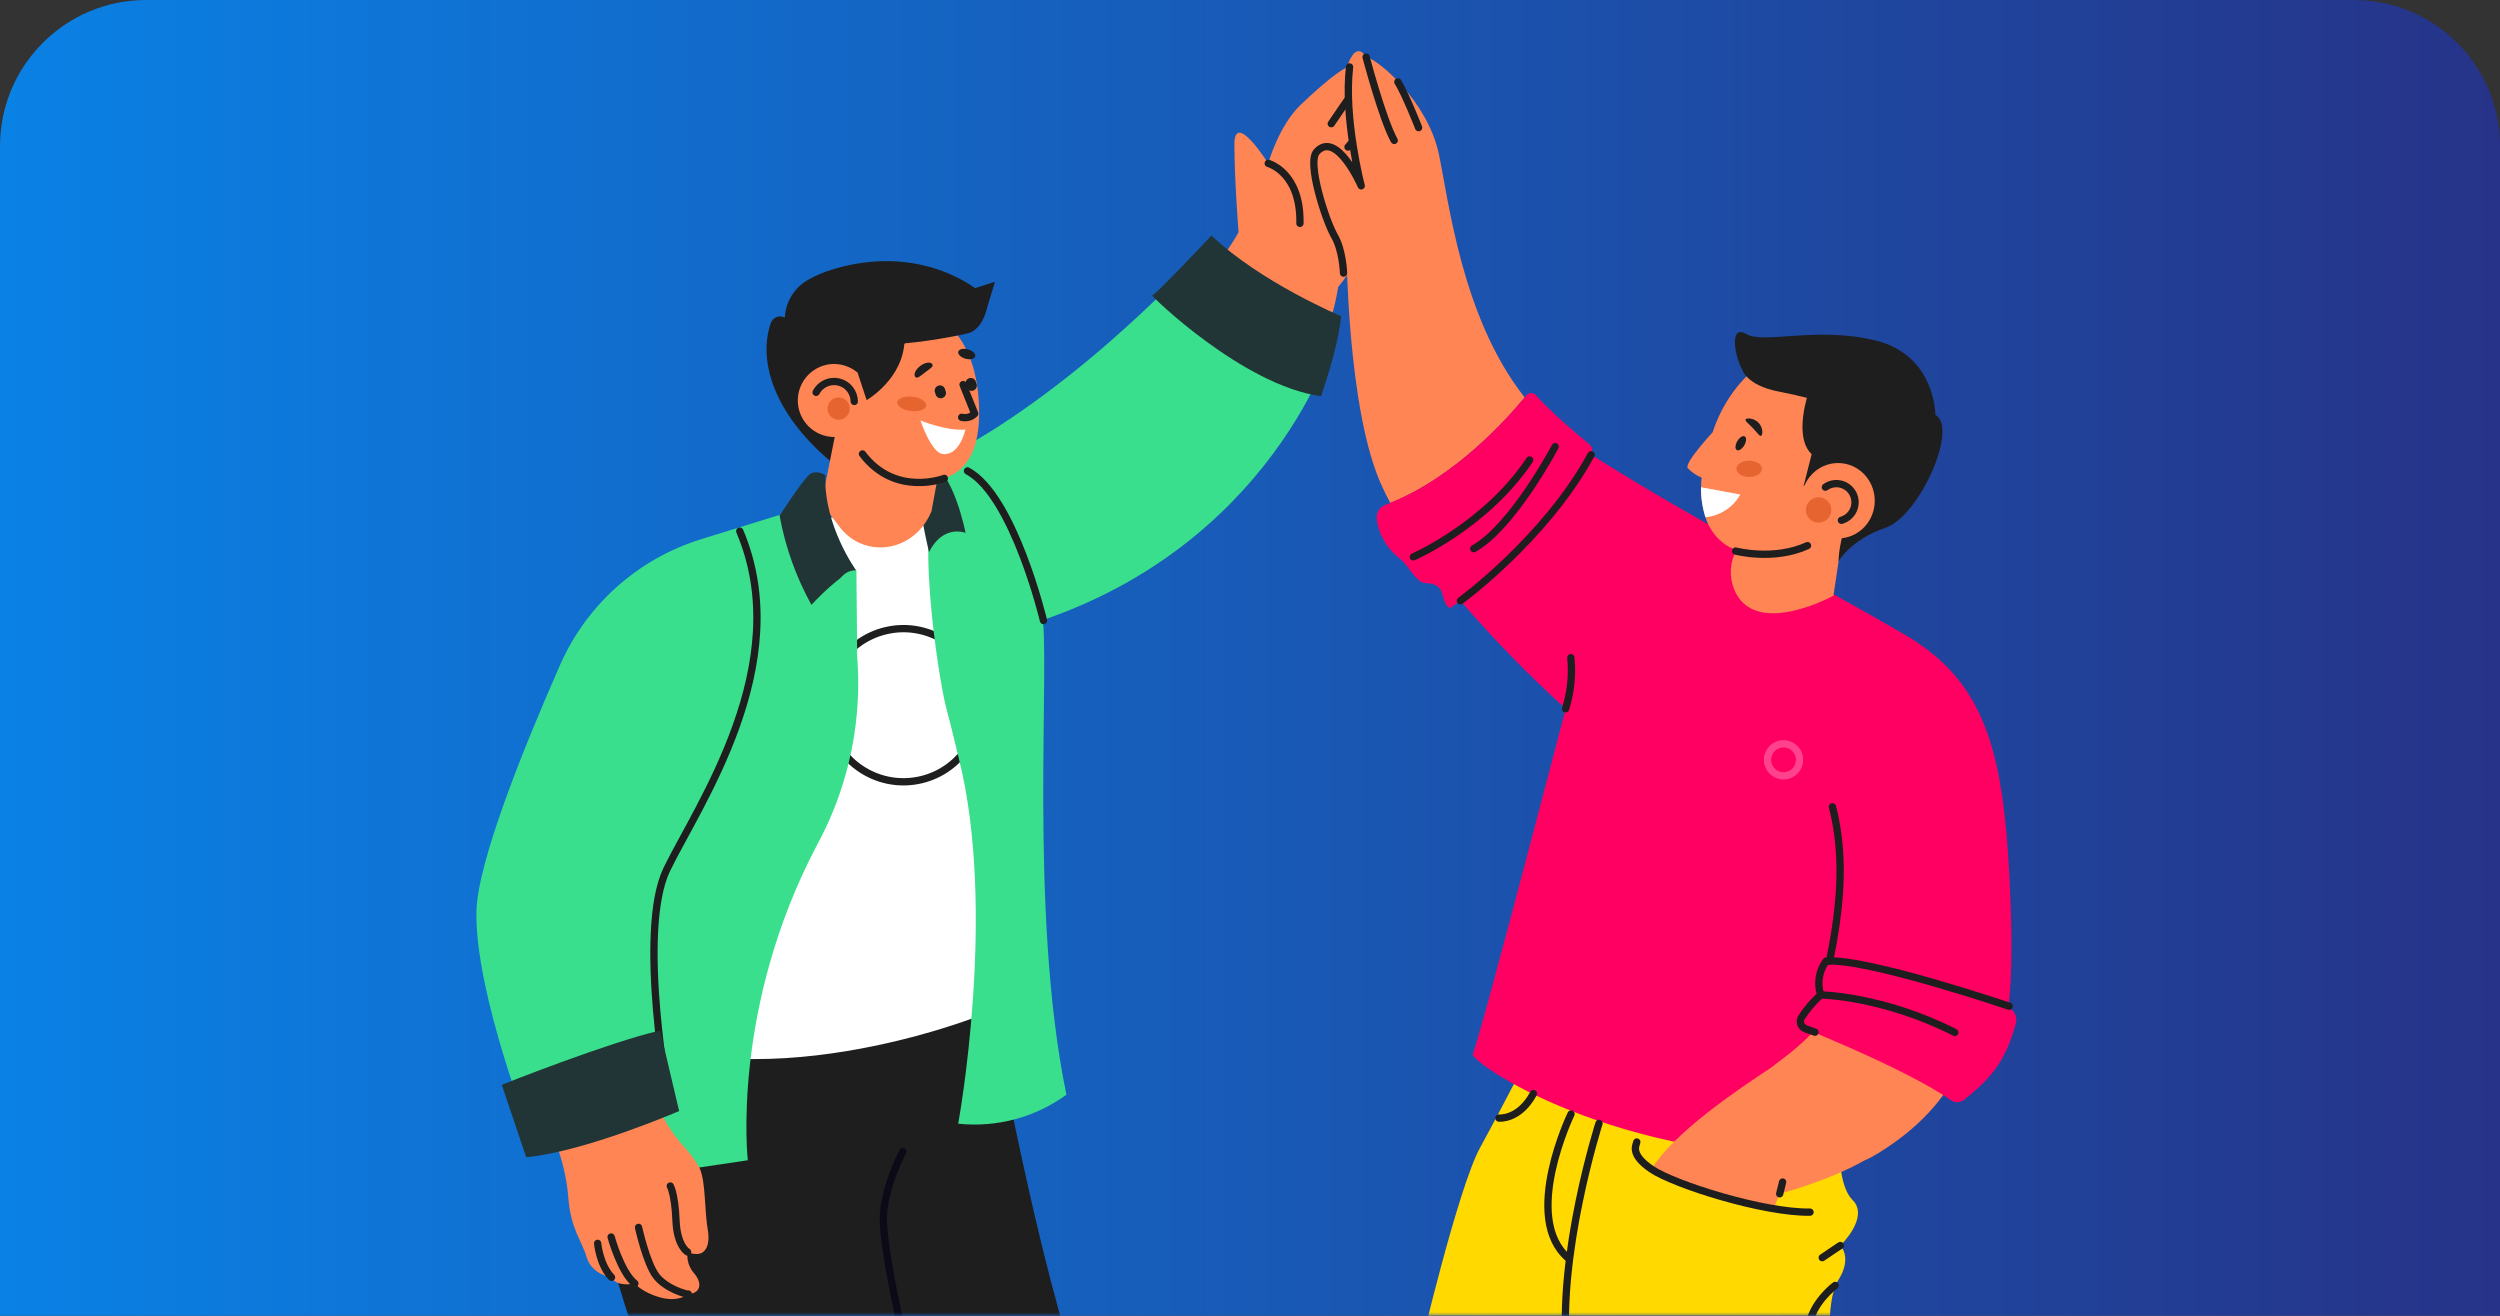
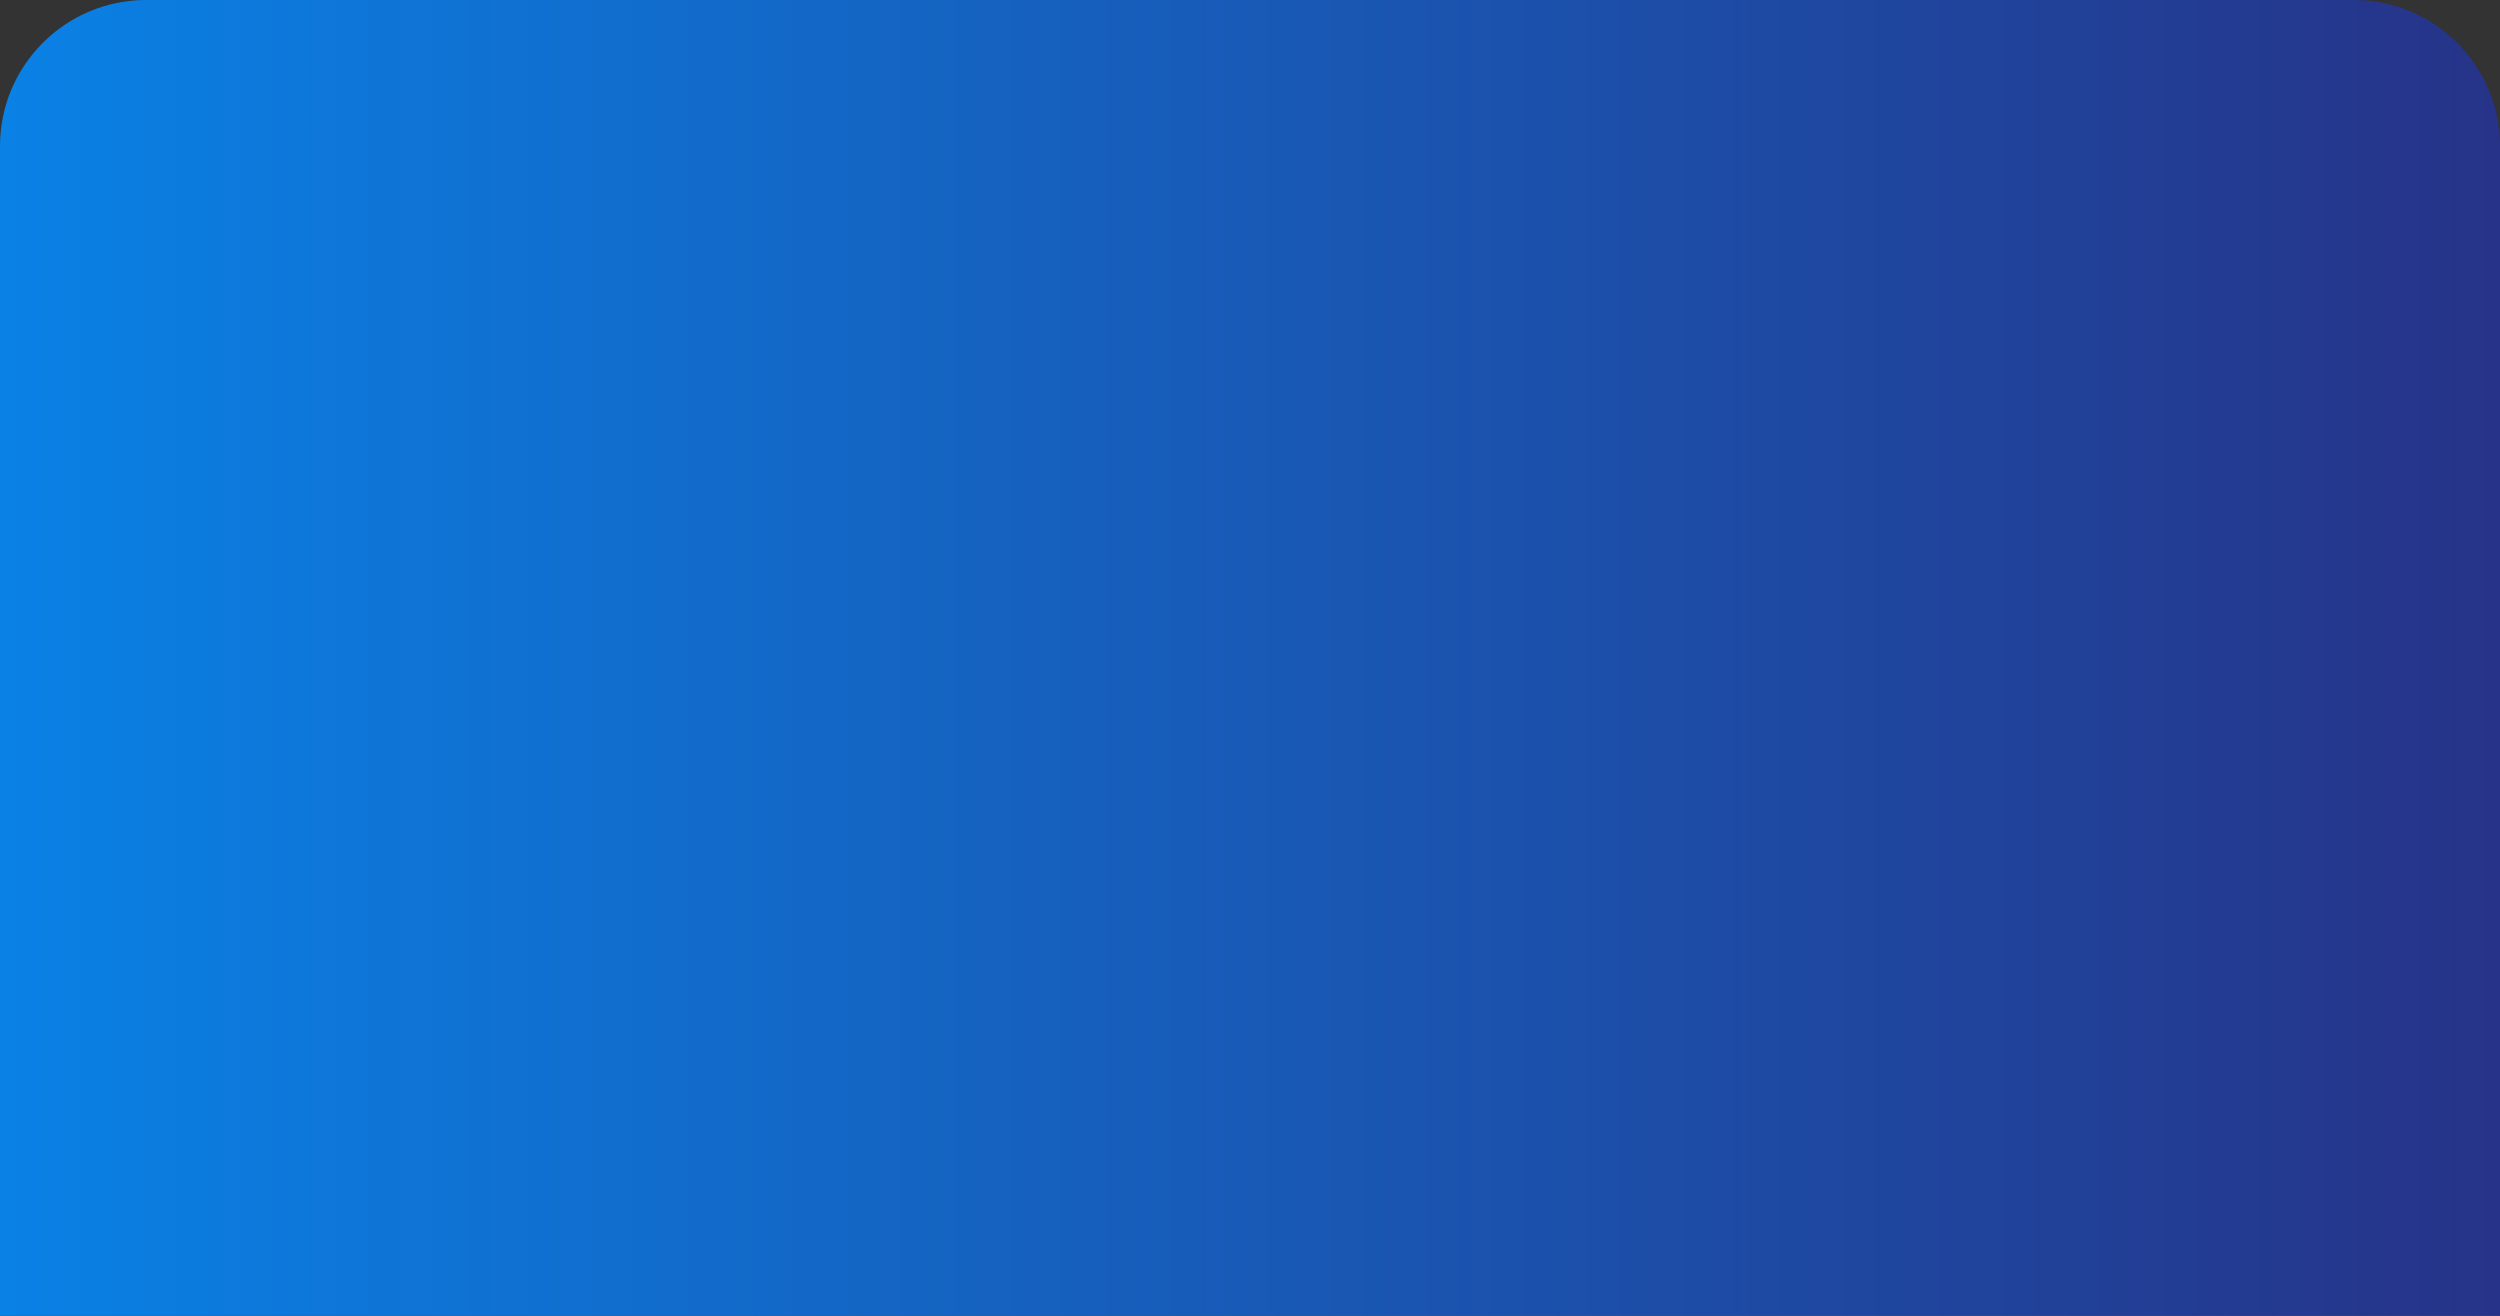
<svg xmlns="http://www.w3.org/2000/svg" width="342" height="180" viewBox="0 0 342 180" fill="none">
  <rect x="0" y="0" width="342" height="180" fill="#333333" stroke="none" />
  <path d="M0 20C0 8.954 8.954 0 20 0H322C333.046 0 342 8.954 342 20V180H0V20Z" fill="url(#paint0_linear_4179_19535)" />
  <mask id="mask0_4179_19535" style="mask-type:alpha" maskUnits="userSpaceOnUse" x="0" y="0" width="342" height="180">
    <mask id="path-2-inside-1_4179_19535" fill="white">
      <path d="M0 20C0 8.954 8.954 0 20 0H322C333.046 0 342 8.954 342 20V180H0V20Z" />
    </mask>
-     <path d="M0 20C0 8.954 8.954 0 20 0H322C333.046 0 342 8.954 342 20V180H0V20Z" fill="#A5B1AC" />
    <path d="M-1 20C-1 8.402 8.402 -1 20 -1H322C333.598 -1 343 8.402 343 20H341C341 9.507 332.493 1 322 1H20C9.507 1 1 9.507 1 20H-1ZM342 180H0H342ZM-1 180V20C-1 8.402 8.402 -1 20 -1V1C9.507 1 1 9.507 1 20V180H-1ZM322 -1C333.598 -1 343 8.402 343 20V180H341V20C341 9.507 332.493 1 322 1V-1Z" fill="#60E5A3" mask="url(#path-2-inside-1_4179_19535)" />
  </mask>
  <g mask="url(#mask0_4179_19535)">
    <path d="M134.721 132.703C134.721 132.703 139.941 162.893 145.86 182.847L87.315 183.849C87.315 183.849 75.604 153.755 81.661 132.852C87.718 111.949 134.721 132.703 134.721 132.703Z" fill="#1E1E1E" />
    <path d="M135.391 90.367C135.089 91.566 135.921 120.308 134.129 138.898C134.129 138.898 102.581 151.628 81.662 139.959C64.185 130.205 105.402 71.177 105.402 71.177C105.402 71.177 125.191 69.782 129.09 72.18C132.988 74.577 135.391 90.367 135.391 90.367Z" fill="white" />
    <path d="M126.022 106.664C131.65 105.323 135.125 99.674 133.784 94.046C132.444 88.418 126.795 84.943 121.167 86.283C115.539 87.624 112.063 93.273 113.404 98.901C114.745 104.529 120.394 108.004 126.022 106.664Z" stroke="#1E1E1E" stroke-linecap="round" stroke-linejoin="round" />
    <path d="M129.05 65.142C129.05 65.142 160.184 48.254 169.434 31.775C169.434 31.775 168.867 24.487 168.867 19.746C168.867 15.004 173.492 22.35 173.492 22.35C173.492 22.35 174.913 17.253 177.878 14.394C180.843 11.535 185.346 7.637 185.702 9.297C186.057 10.957 184.042 13.917 184.042 13.917C184.042 13.917 186.296 12.023 187.123 13.089C187.951 14.155 185.585 17.12 185.585 17.12C185.585 17.12 188.428 14.633 188.073 17.12C187.717 19.608 186.884 20.44 186.884 20.44C187.53 24.127 187.512 27.899 186.831 31.579C186.247 34.416 184.949 37.057 183.06 39.254C183.06 39.254 179.348 69.751 140.295 85.583C124.892 91.863 129.05 65.142 129.05 65.142Z" fill="#FF8554" />
    <path d="M164.185 34.862C164.185 34.862 170.3 42.86 182.526 46.387C182.526 46.387 174.247 75.193 140.296 85.594L124.453 64.723C124.453 64.723 140.911 59.318 164.185 34.862Z" fill="#3ADF8D" />
    <path d="M142.309 82.666L142.506 83.6C143.8 89.964 140.655 124.44 145.884 149.756C141.61 152.864 136.336 154.277 131.081 153.723C131.081 153.723 136.443 124.652 131.16 103.717C130.922 102.768 130.19 99.633 129.426 96.769C128.466 93.2 124.653 69.512 129.081 65.89L142.309 82.666Z" fill="#3ADF8D" />
    <path d="M127.099 75.537C127.099 75.537 128.616 71.882 132.09 72.885C132.09 72.885 130.398 64.239 127.099 63.337C123.8 62.436 127.099 75.537 127.099 75.537Z" fill="#213536" />
    <path d="M133.815 39.752C133.815 39.752 119.898 68.112 114.403 63.752C106.447 57.441 103.477 49.856 105.45 44.181C105.514 44.002 105.614 43.839 105.745 43.701C105.876 43.564 106.034 43.456 106.21 43.383C106.385 43.311 106.574 43.276 106.764 43.281C106.953 43.286 107.14 43.33 107.311 43.412L107.364 43.444C107.414 42.395 107.727 41.376 108.272 40.479C108.818 39.582 109.58 38.836 110.488 38.309C111.574 37.691 112.727 37.2 113.925 36.846C126.13 33.149 133.815 39.752 133.815 39.752Z" fill="#1E1E1E" />
    <path d="M112.436 68.568C112.67 71.428 113.315 74.24 114.35 76.916C116.731 83.14 117.739 89.804 117.307 96.454C116.875 103.103 115.013 109.581 111.847 115.444C99.929 137.938 102.3 158.724 102.3 158.724L86.282 161.111C86.282 161.111 78.766 104.55 91.692 77.966L112.43 68.457L112.436 68.568Z" fill="#3ADF8D" />
    <path d="M114.504 58.199L112.383 68.86L114.732 71.905C115.433 72.904 116.38 73.705 117.48 74.233C121.156 75.957 125.68 74.233 127.43 69.931L128.825 62.342L114.504 58.199Z" fill="#FF8554" />
    <path d="M114.421 52.269C114.421 52.269 113.891 44.557 119.195 42.388C124.498 40.218 133.149 42.775 133.897 54.831C134.645 66.887 127.235 66.197 122.388 65.699C120.648 65.523 114.867 64.871 114.421 52.269Z" fill="#FF8554" />
    <path d="M125.804 41.406C125.804 41.406 124.297 52.958 114.443 50.609C104.392 48.217 116.013 35.312 125.804 41.406Z" fill="#1E1E1E" />
    <path d="M119.131 54.948C119.098 55.929 118.778 56.878 118.209 57.678C117.641 58.478 116.849 59.093 115.934 59.445C115.018 59.798 114.019 59.874 113.061 59.662C112.102 59.451 111.228 58.962 110.545 58.257C109.863 57.551 109.404 56.661 109.225 55.696C109.045 54.731 109.154 53.735 109.538 52.832C109.921 51.928 110.562 51.158 111.38 50.617C112.199 50.075 113.158 49.787 114.14 49.787C114.806 49.798 115.464 49.94 116.076 50.206C116.687 50.471 117.241 50.854 117.704 51.334C118.168 51.813 118.532 52.379 118.777 52.999C119.022 53.619 119.142 54.281 119.131 54.948Z" fill="#FF8554" />
    <path d="M129.186 65.439C129.186 65.439 122.472 68.038 117.984 62.098" stroke="#1E1E1E" stroke-linecap="round" stroke-linejoin="round" />
    <path d="M116.865 54.921C116.858 54.304 116.645 53.707 116.26 53.225C115.875 52.743 115.339 52.403 114.739 52.26C114.139 52.117 113.508 52.178 112.947 52.435C112.385 52.691 111.926 53.128 111.641 53.675" stroke="#1E1E1E" stroke-linecap="round" stroke-linejoin="round" />
    <path d="M131.092 48.105C130.992 48.456 131.432 48.89 132.068 49.071C132.705 49.251 133.31 49.113 133.41 48.758C133.511 48.402 133.071 47.973 132.429 47.792C131.787 47.612 131.193 47.75 131.092 48.105Z" fill="#1E1E1E" />
    <path d="M125.2 51.553C125.455 51.893 125.98 51.379 126.622 50.891C127.263 50.403 127.778 50.137 127.518 49.798C127.258 49.458 126.531 49.575 125.895 50.058C125.259 50.541 124.94 51.203 125.2 51.553Z" fill="#1E1E1E" />
    <path d="M131.746 52.614L133.337 56.587C133.108 56.817 132.824 56.984 132.511 57.071C132.199 57.158 131.87 57.163 131.555 57.086" stroke="#1E1E1E" stroke-linecap="round" stroke-linejoin="round" />
    <path d="M125.914 57.515C125.914 57.515 129.388 58.968 132.061 58.772C132.061 58.772 131.303 62.368 128.964 62.114C127.389 61.944 125.914 57.515 125.914 57.515Z" fill="white" />
    <path d="M127.963 53.818C127.972 53.927 128.006 54.033 128.061 54.127C128.117 54.221 128.193 54.301 128.284 54.362C128.375 54.423 128.479 54.462 128.587 54.477C128.696 54.492 128.806 54.482 128.91 54.449C129.014 54.415 129.109 54.358 129.189 54.283C129.268 54.207 129.329 54.115 129.367 54.012C129.406 53.91 129.42 53.8 129.411 53.691C129.401 53.582 129.366 53.477 129.31 53.383C129.301 53.274 129.267 53.169 129.212 53.075C129.156 52.98 129.08 52.9 128.989 52.84C128.897 52.779 128.794 52.74 128.686 52.725C128.577 52.71 128.467 52.719 128.363 52.753C128.259 52.786 128.164 52.843 128.084 52.919C128.005 52.994 127.944 53.087 127.906 53.189C127.867 53.291 127.852 53.401 127.862 53.51C127.872 53.619 127.907 53.724 127.963 53.818Z" fill="#1E1E1E" />
    <path d="M132.182 52.805C132.191 52.914 132.225 53.02 132.28 53.114C132.336 53.208 132.412 53.288 132.503 53.349C132.594 53.409 132.698 53.449 132.806 53.464C132.914 53.479 133.025 53.469 133.129 53.435C133.233 53.402 133.328 53.345 133.407 53.27C133.486 53.194 133.548 53.102 133.586 52.999C133.624 52.897 133.639 52.787 133.629 52.678C133.619 52.569 133.585 52.464 133.529 52.37C133.52 52.261 133.486 52.156 133.43 52.061C133.375 51.967 133.298 51.887 133.207 51.826C133.116 51.766 133.013 51.726 132.904 51.711C132.796 51.697 132.686 51.706 132.582 51.74C132.477 51.773 132.382 51.83 132.303 51.906C132.224 51.981 132.163 52.073 132.124 52.176C132.086 52.278 132.071 52.388 132.081 52.497C132.091 52.606 132.125 52.711 132.182 52.805Z" fill="#1E1E1E" />
    <path d="M120.45 46.901C120.497 47.32 126.093 47.018 132.368 45.612C134.563 45.124 135.55 41.369 134.845 40.547C132.686 38.134 127.61 39.041 121.94 42.409C114.281 46.97 120.45 46.901 120.45 46.901Z" fill="#1E1E1E" />
    <path d="M113.476 56.761C113.649 57.008 113.89 57.198 114.17 57.308C114.45 57.418 114.757 57.442 115.051 57.378C115.344 57.314 115.613 57.164 115.822 56.947C116.03 56.73 116.17 56.457 116.224 56.16C116.277 55.864 116.241 55.559 116.121 55.283C116.001 55.007 115.802 54.773 115.549 54.611C115.296 54.448 115 54.364 114.699 54.369C114.398 54.374 114.106 54.468 113.858 54.64C113.694 54.754 113.553 54.899 113.445 55.068C113.337 55.236 113.263 55.424 113.227 55.621C113.192 55.818 113.195 56.02 113.238 56.216C113.281 56.412 113.362 56.597 113.476 56.761Z" fill="#E66430" />
    <path d="M126.702 55.489C126.639 56.019 125.7 56.359 124.607 56.226C123.515 56.094 122.682 55.553 122.746 55.017C122.809 54.481 123.748 54.142 124.867 54.274C125.986 54.407 126.766 54.948 126.702 55.489Z" fill="#E66430" />
    <path d="M117.039 50.137L118.556 54.736C118.556 54.736 123.701 51.797 123.749 46.361C123.796 40.924 117.039 50.137 117.039 50.137Z" fill="#1E1E1E" />
    <path d="M134.857 42.659L136.114 38.543L131.648 39.975L134.857 42.659Z" fill="#1E1E1E" />
    <path d="M88.928 148.329C89.745 151.412 91.266 154.262 93.373 156.656C94.262 157.595 95.038 158.635 95.685 159.754C96.598 161.716 96.306 165.434 96.884 168.643C96.884 168.643 97.462 172.573 94.062 171.295C93.994 171.803 94.035 172.32 94.183 172.811C94.33 173.302 94.58 173.756 94.916 174.143C96.057 175.438 95.977 176.886 94.153 177.039C94.153 177.039 92.864 178.18 90.35 177.495C87.835 176.811 86.849 175.591 86.849 175.591C86.849 175.591 84.335 176.122 83.667 174.759C83.667 174.759 80.924 174.377 80.24 171.942C79.667 169.911 78.092 168.145 77.758 163.986C77.587 161.731 77.129 159.507 76.395 157.367L73.992 150.472L88.928 148.329Z" fill="#FF8554" />
    <path d="M112.211 68.717L95.906 73.766C91.649 75.085 87.725 77.302 84.398 80.268C81.071 83.233 78.419 86.878 76.621 90.956C71.62 102.317 65.292 117.974 65.175 124.748C64.984 135.992 72.739 155.564 72.739 155.564L91.541 151.103L89.791 127.458C89.791 127.458 111.813 94.918 112.211 68.717Z" fill="#3ADF8D" />
    <path d="M94.066 171.274C94.066 171.274 92.618 170.505 92.475 166.925C92.332 163.344 91.695 162.247 91.695 162.247" stroke="#1E1E1E" stroke-linecap="round" stroke-linejoin="round" />
    <path d="M94.151 177.017C93.912 177.092 91.149 176.317 89.791 174.583C88.434 172.849 87.352 167.905 87.352 167.905" stroke="#1E1E1E" stroke-linecap="round" stroke-linejoin="round" />
    <path d="M83.602 169.221C83.602 169.221 84.944 174.106 86.853 175.586" stroke="#1E1E1E" stroke-linecap="round" stroke-linejoin="round" />
    <path d="M81.758 170.091C81.758 170.091 82.023 173.029 83.657 174.737" stroke="#1E1E1E" stroke-linecap="round" stroke-linejoin="round" />
    <path d="M173.492 22.35C173.492 22.35 177.974 23.548 177.831 30.555" stroke="#1E1E1E" stroke-linecap="round" stroke-linejoin="round" />
    <path d="M184.557 13.364C184.557 13.364 183.136 15.396 182.117 16.923" stroke="#1E1E1E" stroke-linecap="round" stroke-linejoin="round" />
    <path d="M91.546 151.108C91.546 151.108 87.075 127.5 91.228 118.913C95.381 110.326 108.959 90.94 101.199 72.658" stroke="#1E1E1E" stroke-linecap="round" stroke-linejoin="round" />
    <path d="M142.747 84.888C142.747 84.888 138.684 67.83 132.352 64.42" stroke="#1E1E1E" stroke-linecap="round" stroke-linejoin="round" />
    <path d="M112.912 65.004C112.912 65.004 111.682 64.182 110.754 64.898C109.825 65.614 106.648 70.547 106.648 70.547C107.431 74.822 108.902 78.941 111.003 82.746C111.003 82.746 115.384 77.962 117.156 78.073C117.156 78.073 112.647 71.915 112.912 65.004Z" fill="#213536" />
    <path d="M117.263 89.635L117.157 78.073C117.157 78.073 116.012 77.744 114.93 79.165L117.263 89.635Z" fill="#3ADF8D" />
    <path d="M123.516 157.52C123.516 157.52 121.252 161.636 120.865 165.953C120.477 170.271 124.153 185.482 124.153 185.482" stroke="#0D0A17" stroke-linecap="round" stroke-linejoin="round" />
    <path d="M90.307 140.973L92.906 151.989C92.906 151.989 80.028 157.563 71.982 158.306L68.641 148.398C68.641 148.398 83.248 142.58 90.307 140.973Z" fill="#213536" />
    <path d="M165.73 32.225C165.73 32.225 157.928 40.505 157.615 40.414C157.302 40.324 169.989 52.714 180.708 54.205C180.708 54.205 182.994 47.898 183.472 43.247C183.456 43.263 172.434 38.611 165.73 32.225Z" fill="#213536" />
    <path d="M251.772 154.195C251.634 154.609 251.078 161.806 253.433 164.161C255.787 166.516 251.772 170.388 251.772 170.388C251.772 170.388 253.433 172.048 251.491 175.098C249.55 178.148 250.526 186.448 250.526 186.448L194.188 184.926C194.188 184.926 199.449 162.501 202.493 156.964C205.538 151.426 210.508 141.72 210.508 141.72L251.772 154.195Z" fill="#FFD900" />
    <path d="M196.823 21.023C195.285 13.858 188.527 8.087 186.883 7.806C186.289 6.867 185.562 6.544 184.762 7.97C182.666 11.715 186.729 17.703 183.701 22.445C183.701 22.445 179.723 16.181 179.086 19.369C178.45 22.556 181.452 30.751 184.183 33.031C184.183 33.031 184.183 56.242 189.132 66.68C189.461 67.387 189.814 68.094 190.193 68.801C199.056 65.263 206.168 57.292 208.571 54.369C199.941 43.406 198.196 27.441 196.823 21.023Z" fill="#FF8554" />
    <path d="M274.482 113.985C275.013 120 275.787 134.994 274.281 140.096C274.095 140.727 265.036 141.481 264.797 142.09C260.305 153.574 252.503 158.257 252.503 158.257C220.833 159.222 200.821 145.13 201.484 144.159C202.147 143.188 214.187 96.954 214.187 96.954C209.09 92.334 204.285 87.402 199.798 82.188C196.207 77.982 192.685 73.314 190.219 68.795C199.082 65.258 206.194 57.286 208.597 54.363C210.556 56.876 212.905 59.057 215.556 60.824C216.25 61.285 216.961 61.741 217.677 62.203C231.197 70.816 249.405 80.289 260.639 86.861C270.059 92.392 273.273 100.242 274.482 113.985Z" fill="#FF0062" />
    <path d="M256.259 63.852C252.547 75.346 240.501 77.319 236.205 74.62C234.821 73.711 233.798 72.347 233.314 70.763C232.893 69.435 232.687 68.047 232.705 66.653C232.706 66.215 232.73 65.778 232.779 65.343C232.064 65.044 231.417 64.602 230.88 64.043C230.381 63.343 234.28 59.148 234.28 59.148C236.279 53.048 240.31 50.29 240.31 50.29C247.296 45.405 259.956 52.364 256.259 63.852Z" fill="#FF8554" />
    <path d="M238.297 50.46C238.297 50.46 238.78 52.703 243.367 53.573C246.296 54.15 249.189 54.892 252.034 55.796C252.034 55.796 248.364 62.351 250.035 67.576C251.705 72.8 251.254 71.819 251.254 71.819C251.254 71.819 261.236 70.137 262.886 61.556C265.13 50.014 247.048 41.04 238.297 50.46Z" fill="#1E1E1E" />
    <path d="M217.399 60.76C217.605 60.929 217.746 61.164 217.797 61.426C217.848 61.687 217.807 61.958 217.68 62.192C211.968 72.514 203.216 79.642 199.795 82.177C198.888 82.851 198.352 83.201 198.352 83.201C196.761 82.188 198.252 79.86 194.91 79.754C193.802 79.722 192.529 77.218 191.68 76.571C189.171 74.635 188.498 72.418 188.339 70.981C188.295 70.574 188.388 70.163 188.603 69.815C188.818 69.466 189.143 69.199 189.527 69.055L190.216 68.79C199.079 65.253 206.192 57.281 208.594 54.358L208.812 54.088C208.892 53.991 208.993 53.913 209.108 53.859C209.222 53.806 209.346 53.778 209.472 53.778C209.598 53.778 209.723 53.806 209.837 53.859C209.951 53.913 210.052 53.991 210.133 54.088C212.095 56.326 215.808 59.466 217.399 60.76Z" fill="#FF0062" />
    <path d="M252.739 133.573C250.203 140.919 243.796 144.749 242.332 146.022C237.559 149.146 228.876 155.038 225.922 159.95C231.181 162.605 236.833 164.396 242.661 165.254L243.462 163.291C243.462 163.291 249.901 161.658 255.051 158.756C255.692 158.474 256.313 158.146 256.907 157.775C268.746 150.546 269.377 141.635 269.377 141.635C266.9 136.978 252.739 133.573 252.739 133.573Z" fill="#FF8554" />
    <path d="M249.754 128.312L244.062 139.556C244.062 139.556 260.505 146 266.896 150.509C267.164 150.697 267.487 150.792 267.814 150.778C268.141 150.763 268.454 150.641 268.705 150.429C272.704 147.247 274.369 144.966 275.754 140.055C275.872 139.66 275.856 139.237 275.707 138.852C275.558 138.468 275.285 138.145 274.931 137.933C270.847 135.488 257.285 127.718 249.754 128.312Z" fill="#FF0062" />
    <path d="M223.914 156.227C223.914 156.545 222.795 157.818 225.919 159.939C229.043 162.061 241.3 165.927 247.612 165.821" stroke="#1E1E1E" stroke-linecap="round" stroke-linejoin="round" />
    <path d="M205.055 152.954C205.055 152.954 207.807 153.246 209.775 149.607" stroke="#1E1E1E" stroke-linecap="round" stroke-linejoin="round" />
    <path d="M214.918 152.402C214.918 152.402 208.055 166.622 214.557 172.133" stroke="#1E1E1E" stroke-linecap="round" stroke-linejoin="round" />
    <path d="M218.745 153.675C218.745 153.675 212.947 171.777 214.363 185.212" stroke="#1E1E1E" stroke-linecap="round" stroke-linejoin="round" />
    <path d="M251.763 170.388C251.891 170.282 249.281 172.048 249.281 172.048" stroke="#1E1E1E" stroke-linecap="round" stroke-linejoin="round" />
    <path d="M251.052 175.846C251.052 175.846 247.934 178.121 247.43 181.489" stroke="#1E1E1E" stroke-linecap="round" stroke-linejoin="round" />
    <path d="M252.274 71.761L250.816 81.483C250.816 81.483 240.659 87.105 237.487 81.186C237.059 80.36 236.817 79.451 236.779 78.522C236.74 77.592 236.906 76.666 237.264 75.808L238.765 72.127L252.274 71.761Z" fill="#FF8554" />
    <path d="M237.438 75.384C237.438 75.384 242.646 76.763 247.266 74.641" stroke="#1E1E1E" stroke-linecap="round" stroke-linejoin="round" />
    <path d="M183.795 37.359C183.795 37.359 183.71 34.272 182.543 32.267C181.376 30.263 178.745 22.259 180.124 20.758C182.877 17.745 186.213 25.425 186.213 25.425C186.213 25.425 183.795 16.207 184.622 9.158" stroke="#1E1E1E" stroke-linecap="round" stroke-linejoin="round" />
    <path d="M186.883 7.806C186.883 7.806 189.142 16.377 190.728 19.21" stroke="#1E1E1E" stroke-linecap="round" stroke-linejoin="round" />
    <path d="M194.064 17.46C194.064 17.46 192.309 12.957 191.227 11.201" stroke="#1E1E1E" stroke-linecap="round" stroke-linejoin="round" />
    <path d="M184.406 20.116L185.016 19.405" stroke="#1E1E1E" stroke-linecap="round" stroke-linejoin="round" />
    <path d="M251.507 76.778C251.507 76.778 253.273 73.76 257.914 72.212C262.555 70.663 267.965 58.511 264.761 56.745C264.761 56.745 264.761 48.572 256.588 46.583C248.415 44.594 241.344 47.113 238.91 45.703C236.475 44.292 237.356 48.811 238.3 50.476C239.244 52.142 253.49 49.914 257.251 52.895C261.011 55.876 251.73 68.822 251.507 76.778Z" fill="#1E1E1E" />
    <path d="M247.427 53.643C247.427 53.643 245.268 59.711 247.836 62.13L246.727 66.51L253.32 61.954C253.32 61.954 259.387 51.193 247.427 53.643Z" fill="#1E1E1E" />
    <path d="M251.447 73.655C254.218 73.655 256.465 71.346 256.465 68.499C256.465 65.652 254.218 63.344 251.447 63.344C248.676 63.344 246.43 65.652 246.43 68.499C246.43 71.346 248.676 73.655 251.447 73.655Z" fill="#FF8554" />
    <path d="M251.907 71.177C252.266 71.076 252.599 70.896 252.882 70.652C253.165 70.408 253.391 70.105 253.544 69.764C253.697 69.423 253.774 69.053 253.769 68.679C253.763 68.306 253.676 67.938 253.513 67.602C253.35 67.265 253.115 66.969 252.825 66.733C252.535 66.497 252.197 66.328 251.835 66.237C251.472 66.146 251.094 66.136 250.727 66.207C250.36 66.278 250.013 66.428 249.711 66.647" stroke="#1E1E1E" stroke-linecap="round" stroke-linejoin="round" />
    <path d="M248.787 71.501C249.747 71.501 250.526 70.722 250.526 69.762C250.526 68.801 249.747 68.022 248.787 68.022C247.826 68.022 247.047 68.801 247.047 69.762C247.047 70.722 247.826 71.501 248.787 71.501Z" fill="#E66430" />
    <path d="M239.294 65.248C240.255 65.248 241.034 64.749 241.034 64.134C241.034 63.519 240.255 63.02 239.294 63.02C238.334 63.02 237.555 63.519 237.555 64.134C237.555 64.749 238.334 65.248 239.294 65.248Z" fill="#E66430" />
    <path d="M237.655 60.357C237.358 60.887 237.332 61.418 237.597 61.572C237.862 61.725 238.318 61.428 238.621 60.914C238.923 60.399 238.944 59.853 238.679 59.699C238.414 59.545 237.952 59.843 237.655 60.357Z" fill="#1E1E1E" />
    <path d="M238.08 67.65C237.592 68.514 236.904 69.248 236.073 69.789C235.242 70.331 234.293 70.665 233.306 70.763C232.884 69.435 232.679 68.047 232.696 66.653L238.08 67.65Z" fill="white" />
    <path d="M240.962 59.588C240.745 59.79 240.39 59.191 239.801 58.57C239.212 57.949 238.613 57.541 238.825 57.339C239.037 57.138 239.986 57.217 240.575 57.838C241.164 58.459 241.175 59.381 240.962 59.588Z" fill="#1E1E1E" />
    <path d="M214.172 96.955C214.878 94.7 215.123 92.327 214.893 89.975" stroke="#1E1E1E" stroke-linecap="round" stroke-linejoin="round" />
    <path d="M250.679 110.368C252.604 117.793 251.528 125.373 250.281 131.483" stroke="#1E1E1E" stroke-linecap="round" stroke-linejoin="round" />
    <path d="M274.857 137.652C274.857 137.652 255.233 130.996 249.812 131.484C249.327 132.138 249.006 132.899 248.878 133.703C248.75 134.507 248.817 135.331 249.075 136.103C248.055 137.018 247.163 138.065 246.423 139.217C246.348 139.351 246.304 139.499 246.292 139.652C246.281 139.805 246.302 139.958 246.356 140.102C246.409 140.246 246.493 140.376 246.602 140.484C246.71 140.592 246.841 140.676 246.985 140.728L248.29 141.206" stroke="#1E1E1E" stroke-linecap="round" stroke-linejoin="round" />
    <path d="M199.781 82.189C199.781 82.189 211.45 73.665 217.666 62.204" stroke="#1E1E1E" stroke-linecap="round" stroke-linejoin="round" />
    <path d="M249.078 136.103C249.078 136.103 257.564 136.24 267.419 141.237" stroke="#1E1E1E" stroke-linecap="round" stroke-linejoin="round" />
    <path d="M193.344 76.184C193.344 76.184 203.262 71.883 209.256 62.924" stroke="#1E1E1E" stroke-linecap="round" stroke-linejoin="round" />
    <path d="M212.748 61.1C212.748 61.1 206.95 72.074 201.609 75.055" stroke="#1E1E1E" stroke-linecap="round" stroke-linejoin="round" />
    <path d="M243.461 163.313L243.864 161.7" stroke="#1E1E1E" stroke-linecap="round" stroke-linejoin="round" />
    <path d="M241.797 103.945C241.797 104.379 241.925 104.802 242.166 105.162C242.407 105.523 242.749 105.803 243.149 105.969C243.549 106.135 243.99 106.178 244.415 106.094C244.84 106.009 245.23 105.801 245.536 105.494C245.843 105.188 246.051 104.798 246.136 104.373C246.22 103.948 246.177 103.507 246.011 103.107C245.845 102.707 245.565 102.365 245.204 102.124C244.844 101.883 244.421 101.755 243.987 101.755C243.406 101.755 242.849 101.986 242.438 102.396C242.028 102.807 241.797 103.364 241.797 103.945Z" stroke="#FF428B" stroke-linecap="round" stroke-linejoin="round" />
  </g>
  <defs>
    <linearGradient id="paint0_linear_4179_19535" x1="0" y1="90" x2="342" y2="90" gradientUnits="userSpaceOnUse">
      <stop stop-color="#0A81E5" />
      <stop offset="1" stop-color="#263388" />
    </linearGradient>
  </defs>
</svg>